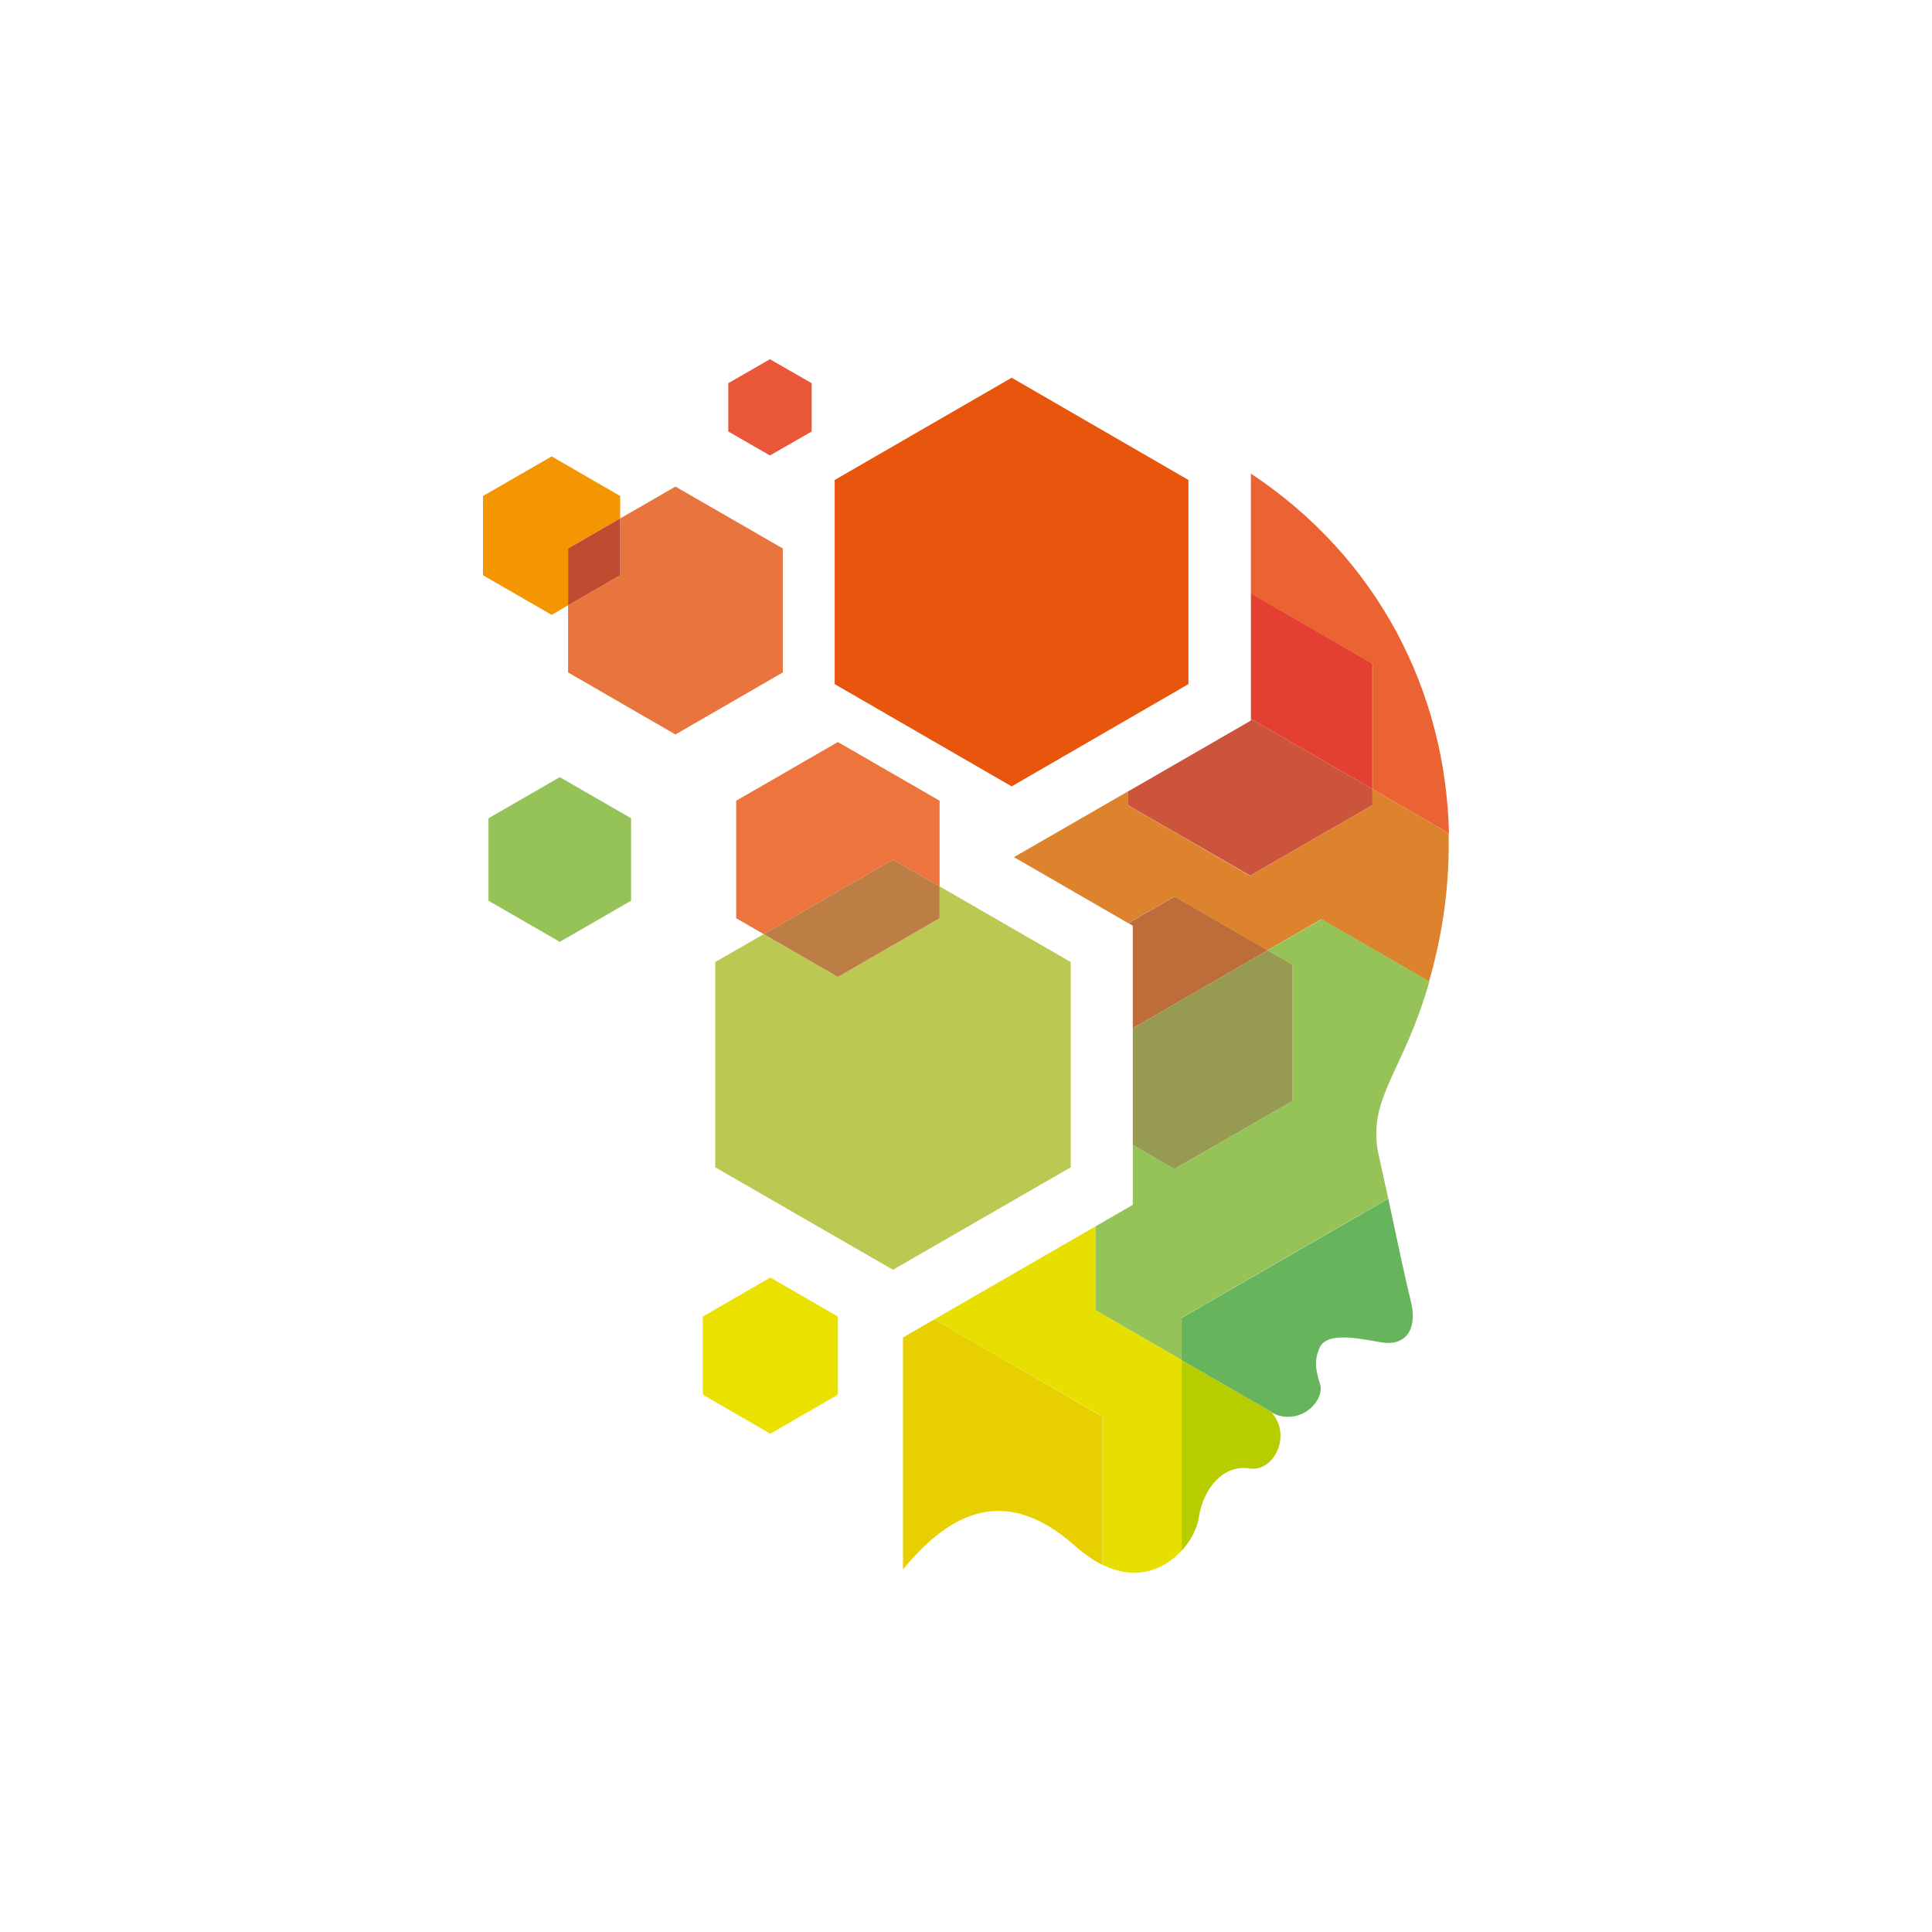
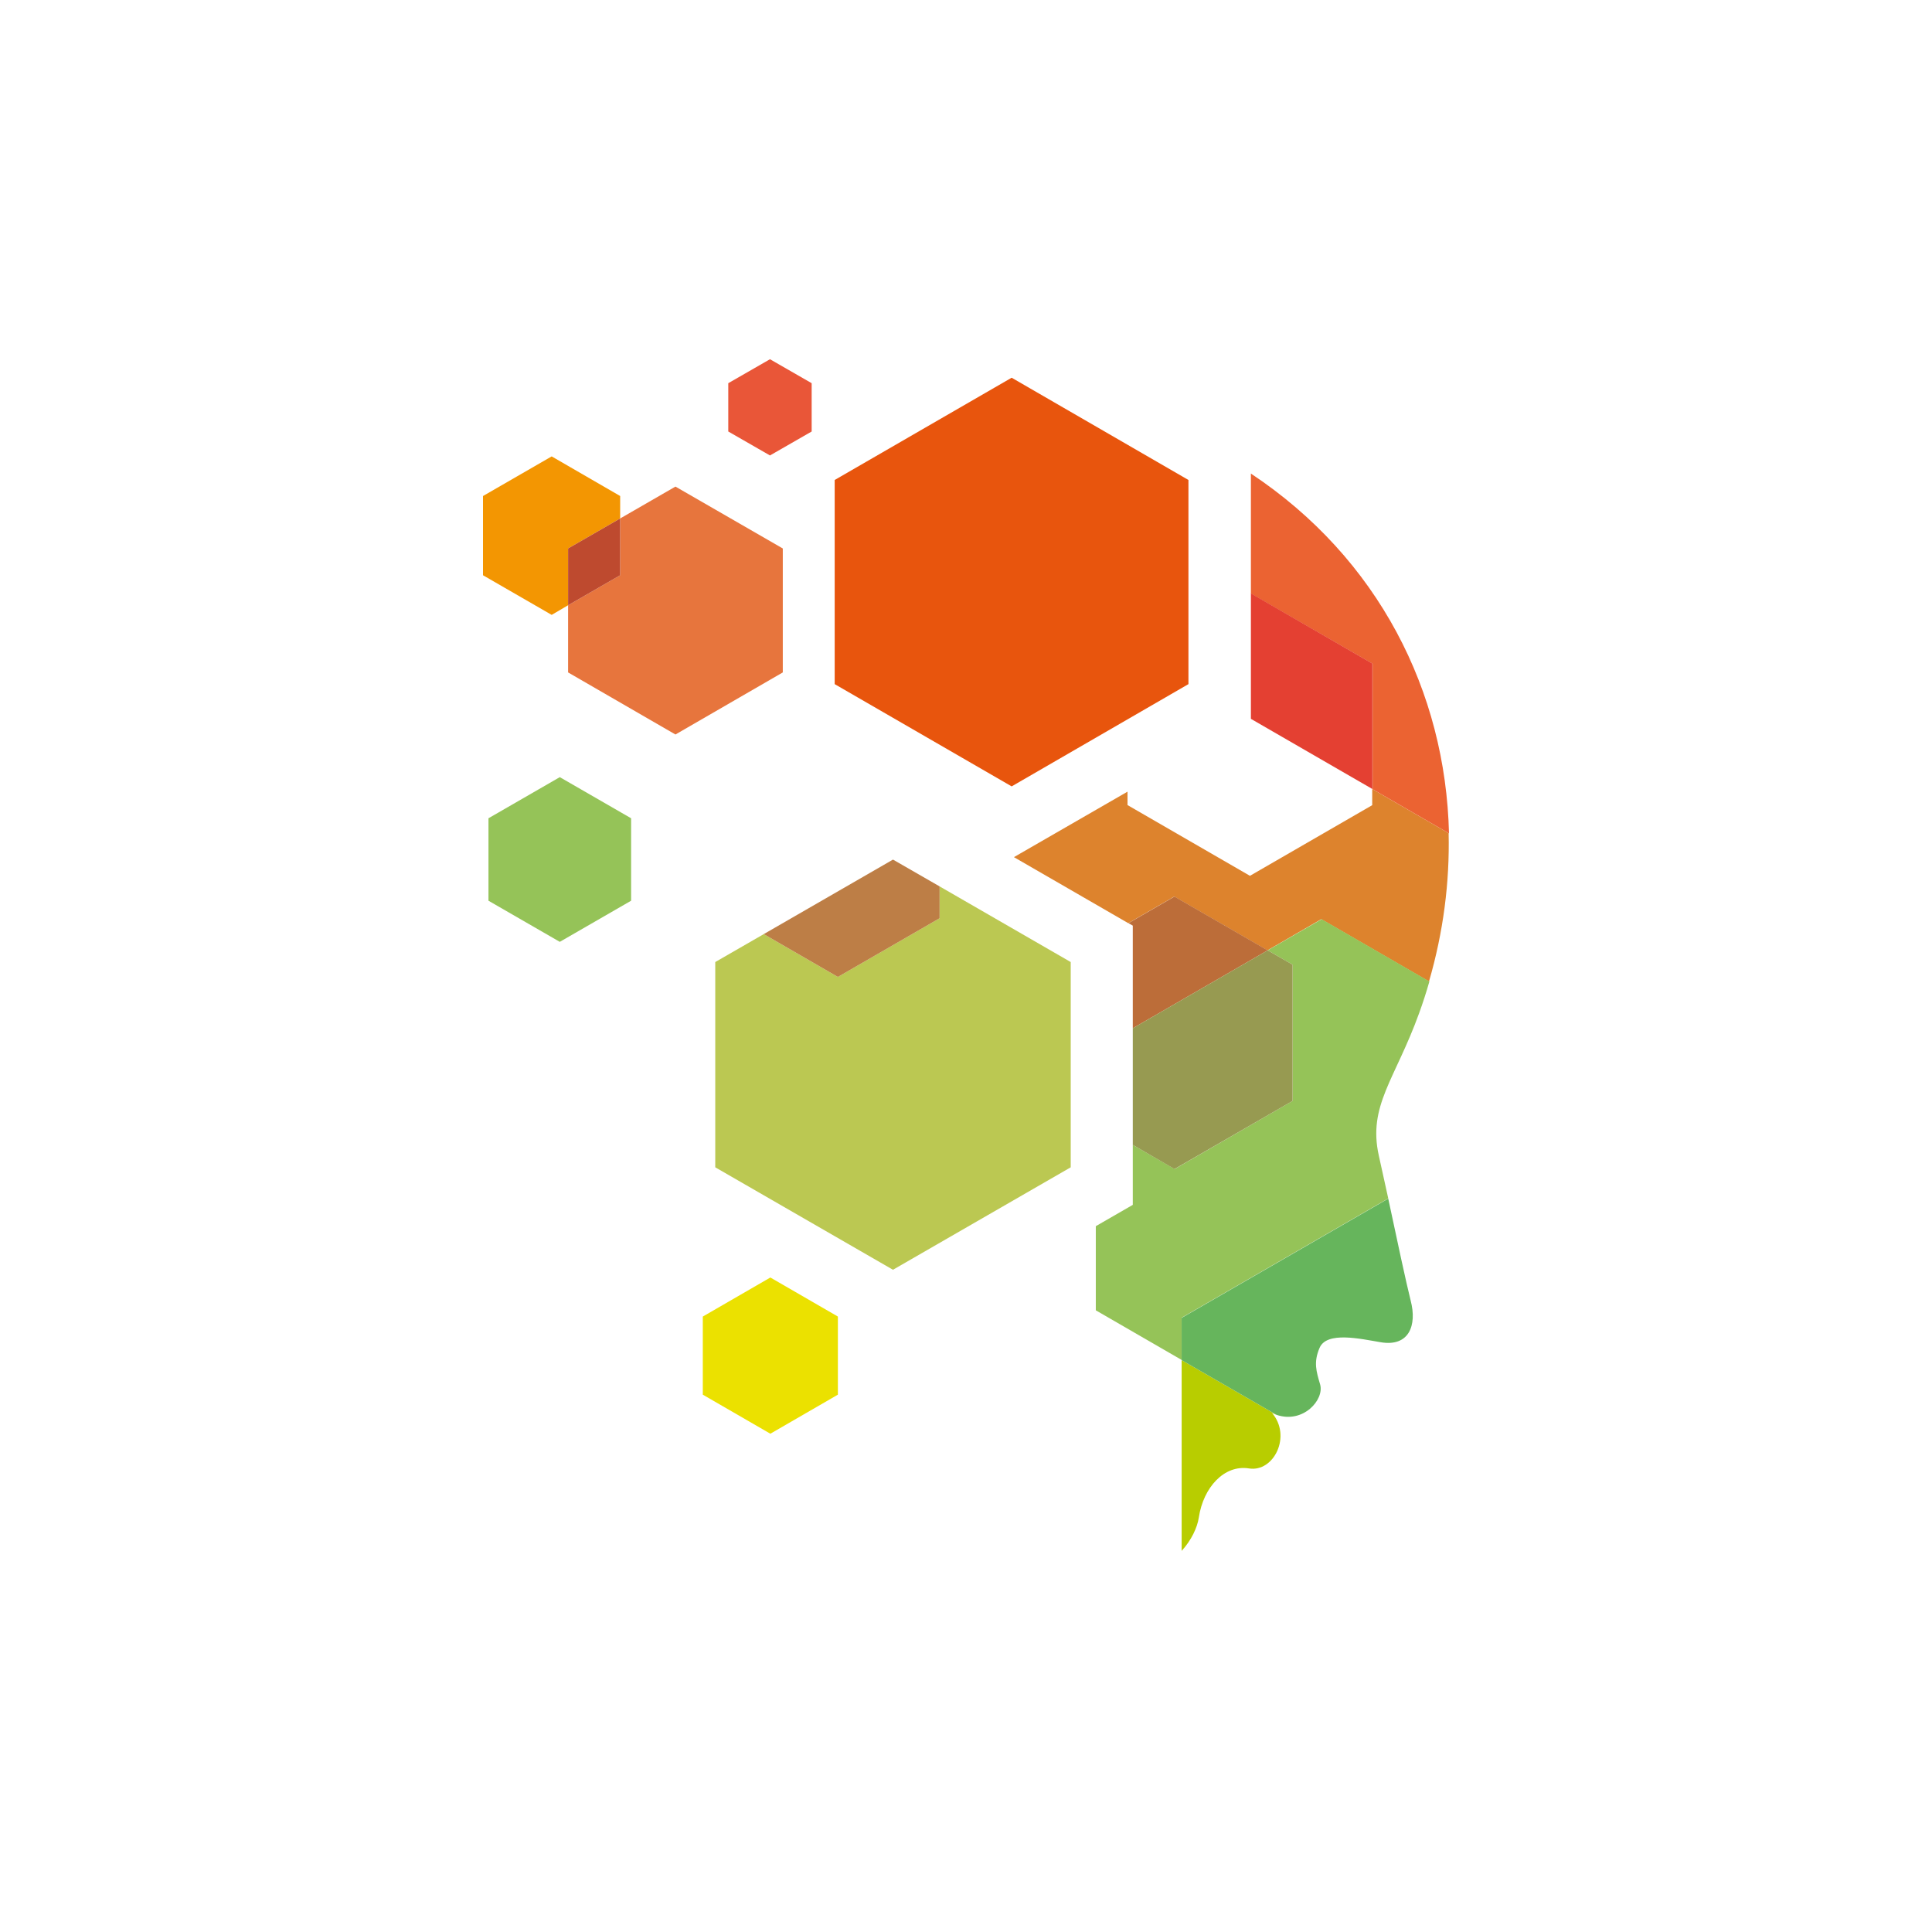
<svg xmlns="http://www.w3.org/2000/svg" version="1.1" id="Layer_1" x="0px" y="0px" viewBox="0 0 1024 1024" style="enable-background:new 0 0 1024 1024;" xml:space="preserve">
  <style type="text/css"> .st0{fill:#FFFFFF;} .st1{display:none;} .st2{display:inline;fill:#009FD1;} .st3{display:inline;fill:#009DC1;} .st4{display:inline;} .st5{fill:#6BB86B;} .st6{fill:#00A4C0;} .st7{fill:#009FB9;} .st8{fill:#00ABCD;} .st9{fill:#00A2CB;} .st10{fill:#55B796;} .st11{fill:#008EA6;} .st12{fill:#009B9E;} .st13{fill:#009F6C;} .st14{fill:#98C45C;} .st15{fill:#B5CF5D;} .st16{fill:#009CCF;} .st17{fill:#00A1C1;} .st18{fill:#0093B2;} .st19{display:inline;fill:#009F6C;} .st20{fill:#0091B7;} .st21{fill:#7FC294;} .st22{fill:#24B2AE;} .st23{display:inline;fill:#49A3D4;} .st24{fill:#E8550D;} .st25{fill:#E95638;} .st26{fill:#E6DF00;} .st27{fill:#DD832D;} .st28{fill:#EB6332;} .st29{fill:#CB543B;} .st30{fill:#E44032;} .st31{fill:#95C358;} .st32{fill:#BC6D39;} .st33{fill:#979A51;} .st34{fill:#E8D000;} .st35{fill:#B8CD00;} .st36{fill:#66B55C;} .st37{fill:#F39602;} .st38{fill:#E7753D;} .st39{fill:#BE4A2F;} .st40{fill:#ED743C;} .st41{fill:#BBC852;} .st42{fill:#BD7E46;} .st43{fill:#EBE100;} </style>
  <rect class="st0" width="1024" height="1024" />
  <g class="st1">
    <polygon class="st2" points="531.4,261.2 456,304.7 456,391.8 531.4,435.4 606.9,391.8 606.9,304.7 " />
    <polygon class="st3" points="428.4,253.2 410.6,263.5 410.6,284 428.4,294.3 446.2,284 446.2,263.5 " />
    <g class="st4">
      <path class="st5" d="M567.4,658.9V623l-68.9,39.8l71.7,41.4v63.2c14.8,7.3,26.7,1.9,33.8-6V680L567.4,658.9z" />
      <path class="st6" d="M685.3,443.3l-52.2,30.1l-52.2-30.1v-5.7l-48.4,28l48.8,28.2l19.6-11.3l39.7,22.9l23-13.3l45.9,26.5 c6.1-21,8.8-42.4,8.4-63.3l-32.6-18.8V443.3z" />
      <path class="st7" d="M633.5,302v51.1l51.9,29.9v53.5l32.6,18.8C716.5,395,687.9,338.1,633.5,302z" />
      <polygon class="st8" points="633.1,473.5 685.3,443.3 685.3,436.5 633.5,406.6 633.5,407.3 580.9,437.6 580.9,443.3 " />
      <polygon class="st9" points="685.3,436.5 685.3,383 633.5,353.1 633.5,406.6 " />
      <path class="st10" d="M640.7,505.3l10.6,6.1v58.1l-50.3,29l-17.8-10.3v25.6l-15.8,9.1v35.9L604,680v-18l88.1-50.9 c-1.3-5.9-2.6-12.1-4-18.2c-4.8-21.3,7-32.5,17.2-60.9c1.6-4.5,3-8.9,4.3-13.4l-45.9-26.5L640.7,505.3z" />
      <polygon class="st11" points="583.1,538.6 640.7,505.3 600.9,482.4 581.3,493.7 583.1,494.8 " />
      <polygon class="st12" points="583.1,588.3 600.9,598.6 651.3,569.6 651.3,511.5 640.7,505.3 583.1,538.6 " />
-       <path class="st13" d="M498.5,662.7l-13.4,7.7v98.9c17.2-20.8,41.1-38.7,73.2-10.1c4.1,3.7,8.1,6.3,11.8,8.2v-63.2L498.5,662.7z" />
+       <path class="st13" d="M498.5,662.7l-13.4,7.7v98.9c4.1,3.7,8.1,6.3,11.8,8.2v-63.2L498.5,662.7z" />
      <path class="st14" d="M632.7,726.3c10.6,1.7,18.3-13.8,9.8-23.7c0.6,0.3,1.3,0.6,1.9,0.8L604,680v81.3c4.1-4.6,6.7-10,7.3-14.2 C613.2,734.3,622.1,724.6,632.7,726.3z" />
      <path class="st15" d="M663,690.4c-1.6-5.5-2.9-9.4-0.2-15.6c3-7.2,17.3-3.9,26-2.4c12.2,2.1,15.6-7.2,12.9-17.7 c-2.1-8-5.5-24.6-9.6-43.5L604,662v18l40.5,23.4C655.8,707.2,664.9,697,663,690.4z" />
    </g>
    <g class="st4">
      <polygon class="st16" points="364.5,321.2 364.5,311.6 335.3,294.7 306,311.6 306,345.3 335.3,362.2 342.3,358.2 342.3,334 " />
      <polygon class="st17" points="388.1,307.5 364.5,321.2 364.5,345.3 342.3,358.2 342.3,386.8 388.1,413.2 433.9,386.8 433.9,334 " />
      <polygon class="st18" points="364.5,321.2 342.3,334 342.3,358.2 364.5,345.3 " />
    </g>
    <polygon class="st19" points="338.8,431.5 308.4,449 308.4,484.1 338.8,501.7 369.2,484.1 369.2,449 " />
    <g class="st4">
-       <polygon class="st20" points="500.8,478.1 500.8,441.5 457.4,416.5 414,441.5 414,491.6 425.8,498.4 480.9,466.6 " />
      <polygon class="st21" points="500.8,478.1 500.8,491.6 457.4,516.7 425.8,498.4 405.1,510.3 405.1,597.8 480.9,641.6 556.6,597.8 556.6,510.3 " />
      <polygon class="st22" points="500.8,491.6 500.8,478.1 480.9,466.6 425.8,498.4 457.4,516.7 " />
    </g>
    <polygon class="st23" points="428.6,644.9 399.7,661.5 399.7,694.8 428.6,711.4 457.4,694.8 457.4,661.5 " />
  </g>
  <g>
    <polygon class="st24" points="536.2,200.2 442.4,254.4 442.4,362.6 536.2,416.8 629.9,362.6 629.9,254.4 " />
    <polygon class="st25" points="408.1,190.4 386,203.1 386,228.7 408.1,241.4 430.2,228.7 430.2,203.1 " />
    <g>
-       <path class="st26" d="M580.8,694.5v-44.6l-85.6,49.4l89.1,51.4v78.6c18.4,9.1,33.2,2.3,42-7.5V720.8L580.8,694.5z" />
      <path class="st27" d="M727.4,426.7l-64.9,37.5l-64.9-37.5v-7.1l-60.2,34.7l60.6,35l24.4-14.1l49.4,28.5l28.5-16.5l57.1,33 c7.6-26.1,11-52.6,10.4-78.6l-40.5-23.4V426.7z" />
      <path class="st28" d="M663,251v63.6l64.5,37.2v66.5l40.5,23.4C766.2,366.5,730.6,295.9,663,251z" />
-       <polygon class="st29" points="662.6,464.1 727.4,426.7 727.4,418.2 663,381 663,381.9 597.7,419.6 597.7,426.7 " />
      <polygon class="st30" points="727.4,418.2 727.4,351.7 663,314.5 663,381 " />
      <path class="st31" d="M671.9,503.7l13.2,7.6v72.2l-62.5,36.1l-22.2-12.8v31.8l-19.6,11.3v44.6l45.5,26.3v-22.4l109.5-63.2 c-1.6-7.4-3.3-15-5-22.7c-5.9-26.5,8.7-40.4,21.4-75.6c2-5.5,3.8-11.1,5.4-16.7l-57.1-33L671.9,503.7z" />
      <polygon class="st32" points="600.4,545 671.9,503.7 622.5,475.2 598.1,489.3 600.4,490.6 " />
      <polygon class="st33" points="600.4,606.8 622.5,619.6 685.1,583.5 685.1,511.3 671.9,503.7 600.4,545 " />
-       <path class="st34" d="M495.2,699.3l-16.6,9.6v122.9c21.4-25.8,51.1-48,91-12.6c5.1,4.5,10,7.9,14.7,10.2v-78.6L495.2,699.3z" />
      <path class="st35" d="M662,778.3c13.2,2.1,22.7-17.2,12.2-29.4c0.8,0.4,1.6,0.7,2.4,1l-50.3-29v101.1c5.2-5.7,8.3-12.4,9.1-17.7 C637.8,788.3,648.9,776.2,662,778.3z" />
      <path class="st36" d="M699.7,733.8c-2-6.9-3.6-11.7-0.3-19.4c3.8-8.9,21.6-4.8,32.3-3c15.2,2.6,19.4-9,16-22 c-2.5-10-6.9-30.6-11.9-54.1l-109.5,63.2v22.4l50.3,29C690.7,754.7,702,741.9,699.7,733.8z" />
    </g>
    <g>
      <polygon class="st37" points="328.7,274.8 328.7,262.9 292.4,241.9 256,262.9 256,304.9 292.4,325.9 301.1,320.8 301.1,290.7 " />
      <polygon class="st38" points="358,257.9 328.7,274.8 328.7,304.9 301.1,320.8 301.1,356.4 358,389.3 414.9,356.4 414.9,290.7 " />
      <polygon class="st39" points="328.7,274.8 301.1,290.7 301.1,320.8 328.7,304.9 " />
    </g>
    <polygon class="st31" points="296.7,411.9 258.9,433.7 258.9,477.4 296.7,499.2 334.5,477.4 334.5,433.7 " />
    <g>
-       <polygon class="st40" points="498,469.8 498,424.4 444.1,393.3 390.2,424.4 390.2,486.7 404.8,495.1 473.3,455.6 " />
      <polygon class="st41" points="498,469.8 498,486.7 444.1,517.8 404.8,495.1 379.1,509.9 379.1,618.7 473.3,673 567.5,618.7 567.5,509.9 " />
      <polygon class="st42" points="498,486.7 498,469.8 473.3,455.6 404.8,495.1 444.1,517.8 " />
    </g>
    <polygon class="st43" points="408.3,677.1 372.5,697.8 372.5,739.2 408.3,759.9 444.1,739.2 444.1,697.8 " />
  </g>
</svg>